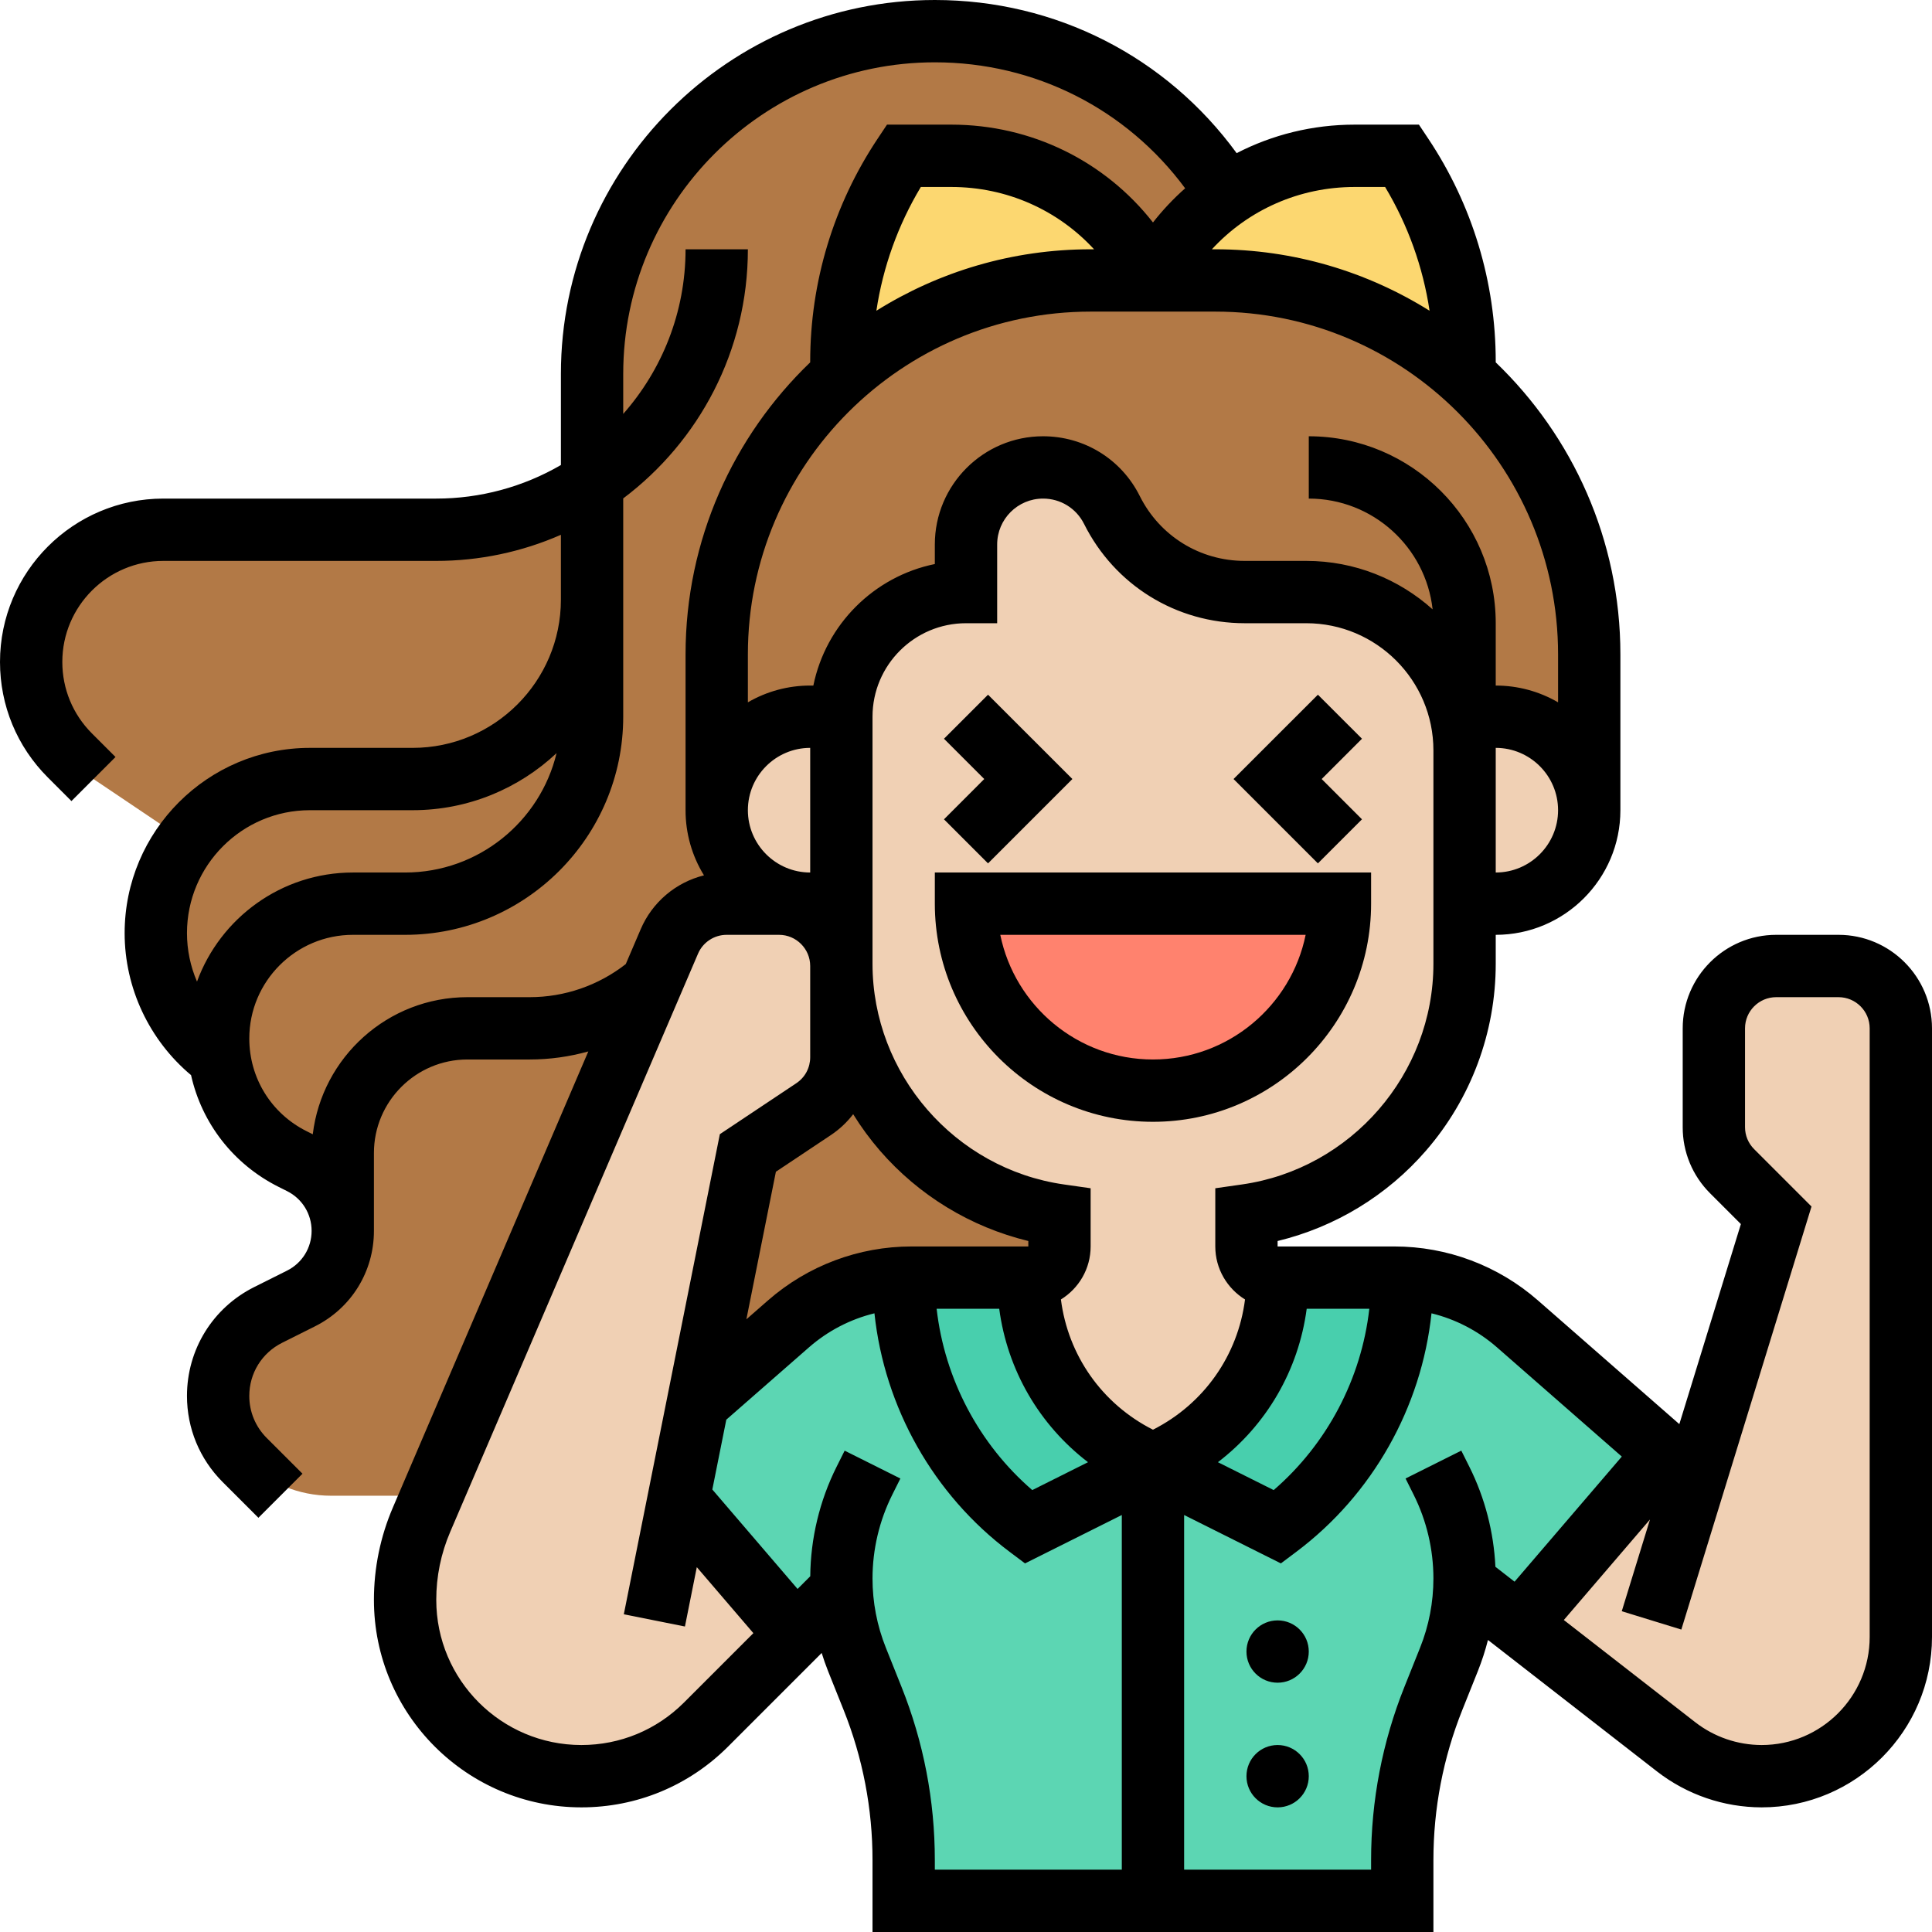
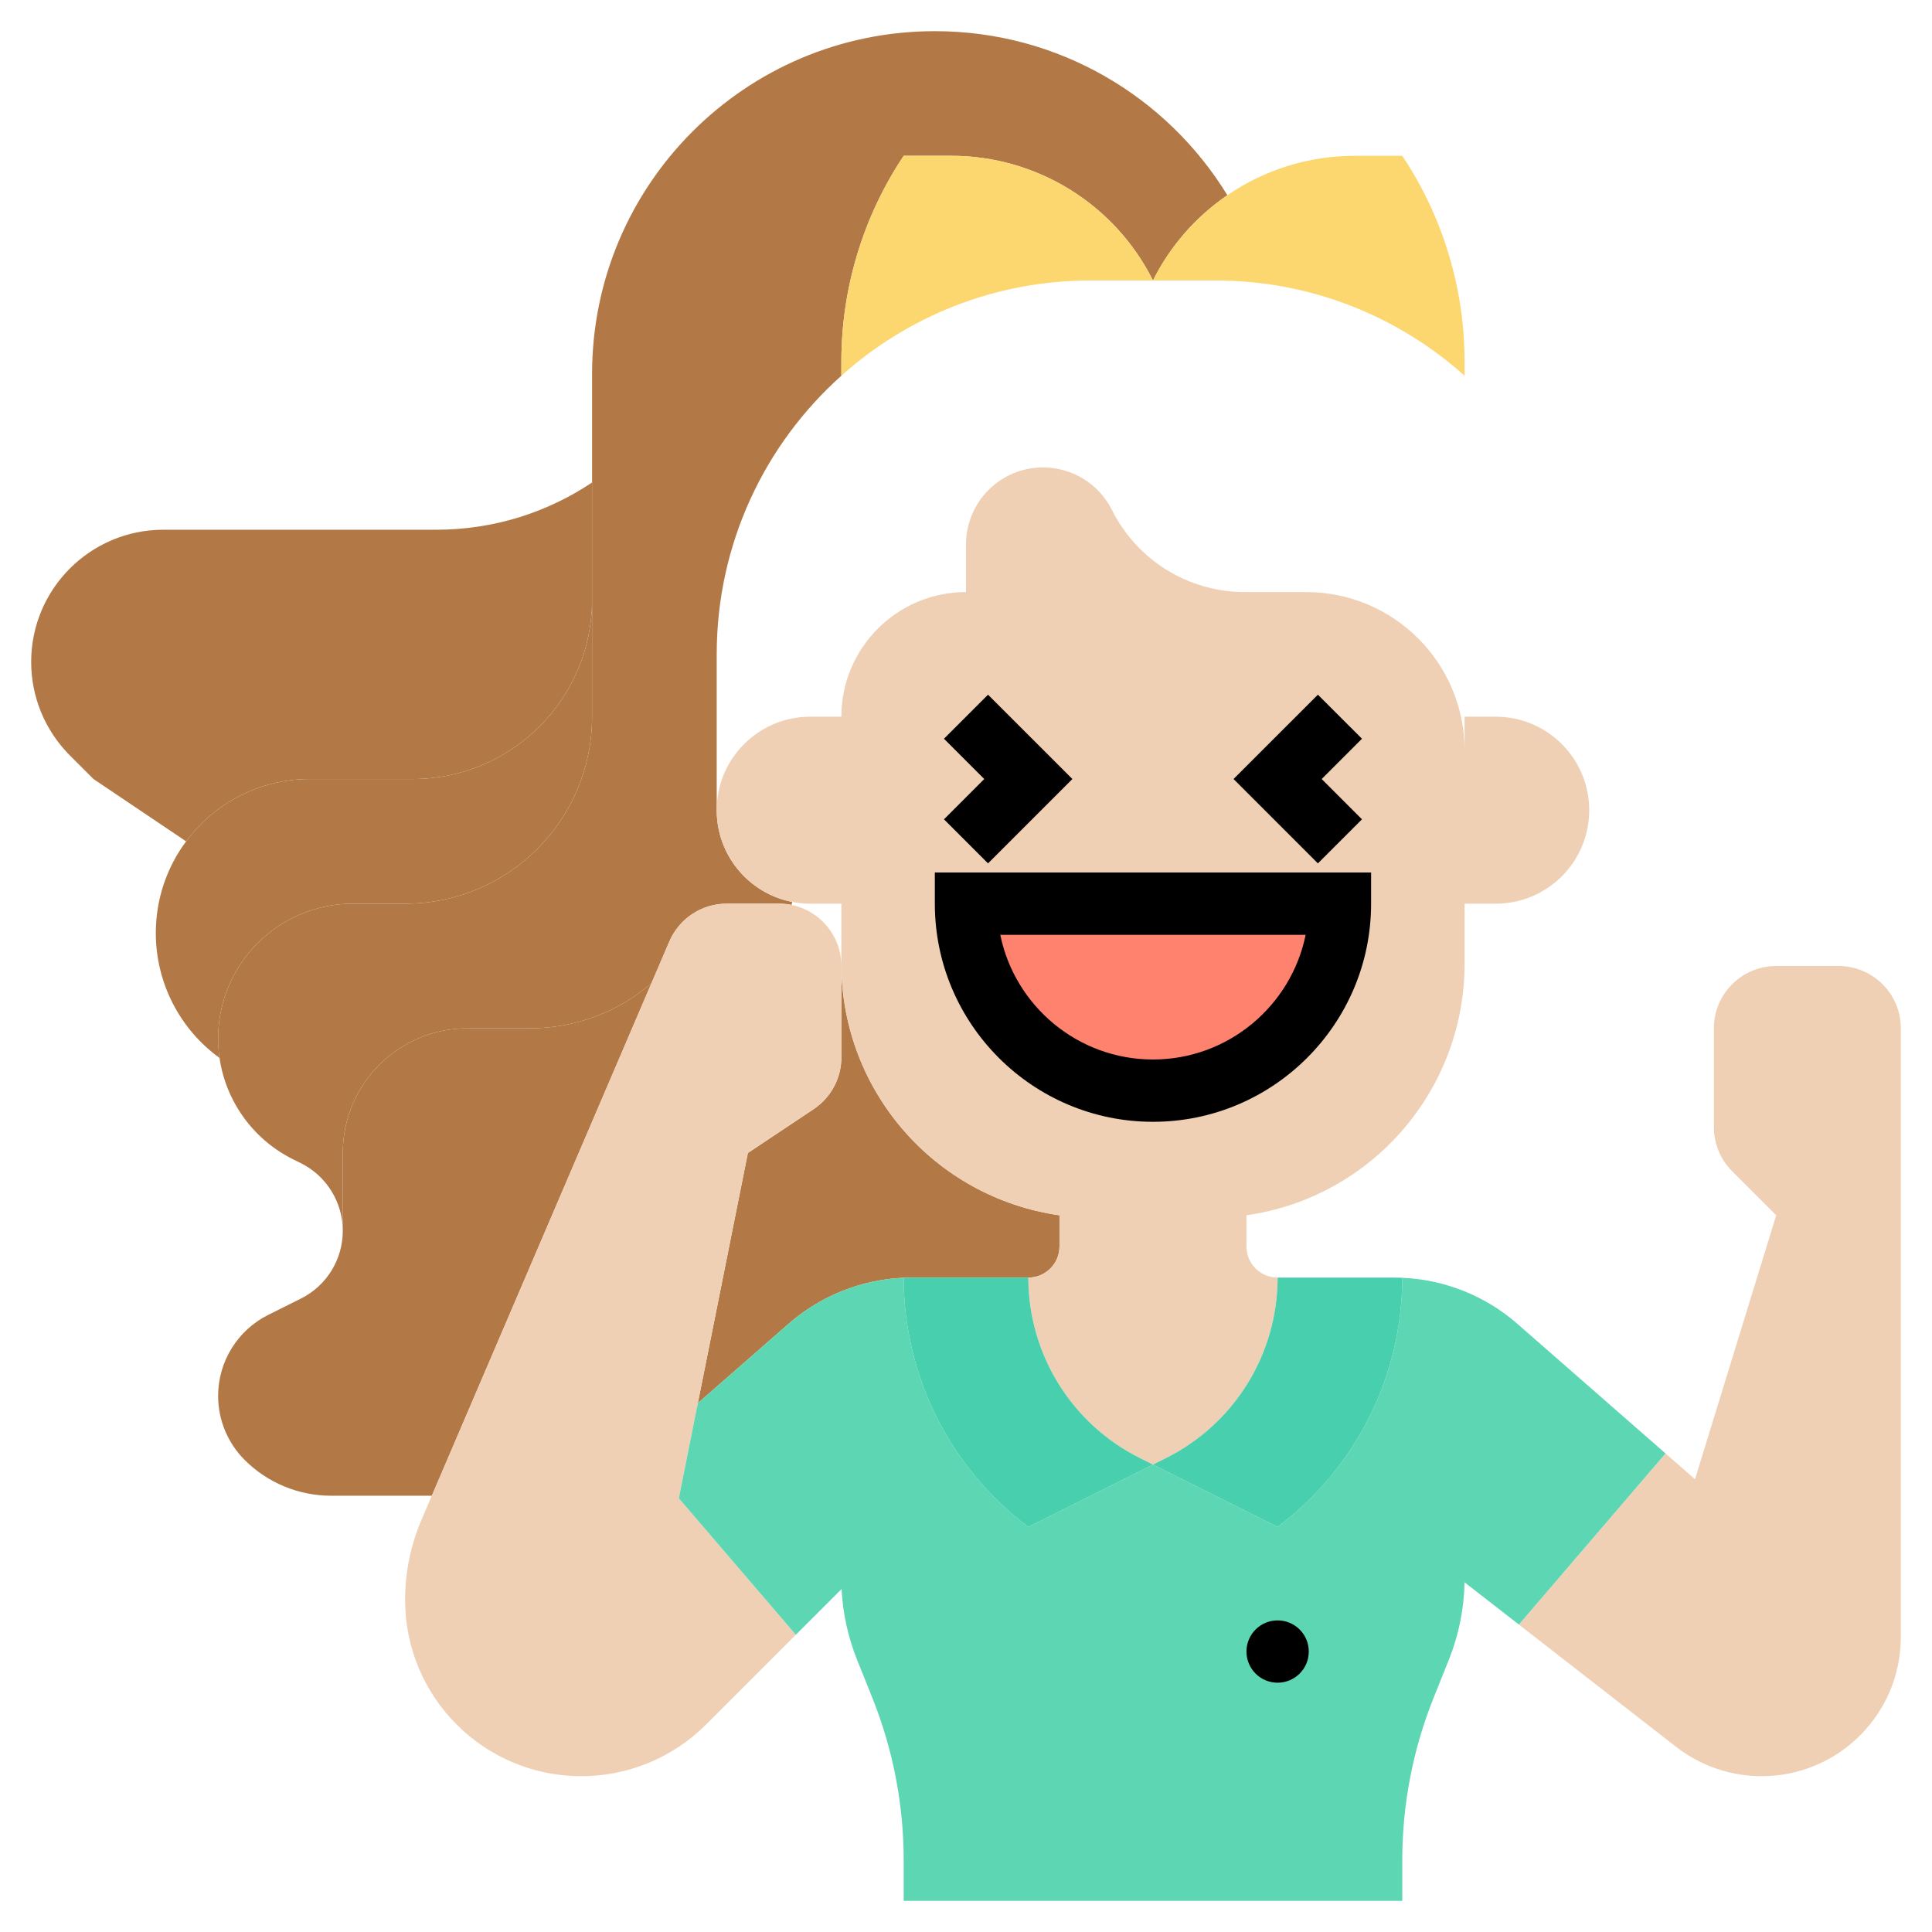
<svg xmlns="http://www.w3.org/2000/svg" width="90" height="90" viewBox="0 0 90 90" fill="none">
  <g clip-path="url(#clip0_165_45)">
    <path d="M42.097 59.523C40.119 59.609 38.226 60.364 36.731 61.672L32.507 65.366L34.839 53.71L37.902 51.668C38.709 51.13 39.194 50.224 39.194 49.253V45H39.195C39.219 47.905 40.299 50.587 42.088 52.652C43.9 54.74 46.441 56.196 49.355 56.613V58.065C49.355 58.867 48.705 59.516 47.903 59.516H42.467C42.343 59.516 42.22 59.518 42.097 59.523ZM30.344 45.809L20.116 69.677H15.423C14.668 69.677 13.928 69.527 13.244 69.244C12.56 68.961 11.93 68.543 11.397 68.01C11.001 67.614 10.693 67.148 10.482 66.642C10.272 66.135 10.161 65.588 10.161 65.027C10.161 63.428 11.065 61.968 12.493 61.253L14.021 60.49C14.606 60.198 15.098 59.748 15.442 59.191C15.786 58.634 15.968 57.993 15.968 57.339V53.71C15.968 50.503 18.568 47.903 21.774 47.903H24.677C26.842 47.903 28.82 47.114 30.344 45.809ZM27.581 27.933V33.387C27.581 38.197 23.681 42.097 18.871 42.097H16.441C12.974 42.097 10.161 44.909 10.161 48.377C10.161 48.684 10.183 48.985 10.227 49.282C9.312 48.62 8.566 47.751 8.051 46.746C7.53 45.731 7.258 44.607 7.258 43.467C7.258 41.866 7.782 40.388 8.67 39.194C9.976 37.432 12.072 36.29 14.434 36.29H19.223C23.839 36.29 27.581 32.549 27.581 27.933Z" fill="#B27946" />
    <path d="M27.581 22.476V27.933C27.581 32.549 23.839 36.29 19.223 36.29H14.434C12.072 36.29 9.976 37.432 8.67 39.194L4.355 36.29L3.255 35.191C2.684 34.618 2.23 33.94 1.92 33.193C1.611 32.445 1.452 31.645 1.452 30.836C1.452 27.436 4.21 24.677 7.61 24.677H20.323C23.008 24.677 25.505 23.866 27.581 22.476Z" fill="#B27946" />
    <path d="M34.663 40.821C35.263 41.42 36.036 41.846 36.902 42.015L36.876 42.155C36.686 42.117 36.49 42.097 36.29 42.097H33.85C32.688 42.097 31.64 42.788 31.181 43.857L30.344 45.809C28.82 47.114 26.842 47.903 24.677 47.903H21.774C18.568 47.903 15.968 50.503 15.968 53.71V57.339C15.968 56.005 15.213 54.784 14.021 54.187L13.632 53.995C12.589 53.472 11.712 52.67 11.099 51.677C10.485 50.686 10.16 49.543 10.161 48.377C10.161 44.909 12.974 42.097 16.441 42.097H18.871C23.681 42.097 27.581 38.197 27.581 33.387V17.419C27.581 13.01 29.368 9.018 32.258 6.129C35.147 3.239 39.139 1.452 43.548 1.452C49.317 1.452 54.368 4.509 57.175 9.093V9.094C55.701 10.101 54.508 11.468 53.71 13.065C52.837 11.32 51.496 9.852 49.837 8.827C48.177 7.801 46.265 7.258 44.314 7.258H42.097C41.155 8.67 40.426 10.213 39.936 11.838C39.446 13.453 39.194 15.14 39.194 16.846V17.499L39.195 17.501C35.63 20.689 33.387 25.323 33.387 30.484V37.742C33.387 38.943 33.875 40.032 34.663 40.821Z" fill="#B27946" />
-     <path d="M68.226 34.957C68.226 30.883 64.923 27.581 60.85 27.581H57.983C56.675 27.581 55.421 27.21 54.348 26.548C53.256 25.872 52.374 24.906 51.799 23.758C51.501 23.162 51.043 22.66 50.476 22.309C49.909 21.96 49.256 21.774 48.589 21.774C46.606 21.774 45 23.38 45 25.363V27.581C41.794 27.581 39.194 30.181 39.194 33.387H37.742C35.338 33.387 33.387 35.338 33.387 37.742V30.484C33.387 25.323 35.63 20.689 39.195 17.501C42.276 14.741 46.346 13.065 50.806 13.065H56.613C61.073 13.065 65.143 14.741 68.224 17.501C71.79 20.689 74.032 25.323 74.032 30.484V37.742C74.032 35.338 72.082 33.387 69.677 33.387H68.226V34.957Z" fill="#B27946" />
    <path d="M68.226 16.846V17.499L68.224 17.501C65.143 14.741 61.073 13.065 56.613 13.065H53.71C54.508 11.468 55.701 10.101 57.175 9.094C58.921 7.897 60.989 7.257 63.105 7.258H65.323C66.265 8.67 66.993 10.213 67.484 11.838C67.974 13.453 68.226 15.14 68.226 16.846ZM53.71 13.065H50.806C46.346 13.065 42.276 14.741 39.195 17.501L39.194 17.499V16.846C39.194 15.14 39.446 13.453 39.936 11.838C40.424 10.223 41.15 8.677 42.097 7.258H44.314C48.293 7.258 51.93 9.506 53.71 13.065Z" fill="#FCD770" />
    <path d="M31.622 69.795L37.072 76.153L32.888 80.338C31.348 81.877 29.259 82.742 27.082 82.742C24.815 82.742 22.761 81.824 21.275 80.338C19.789 78.852 18.871 76.798 18.871 74.531C18.871 73.887 18.936 73.248 19.065 72.621C19.194 71.993 19.386 71.379 19.639 70.788L20.114 69.677H20.116L30.344 45.809L31.181 43.857C31.64 42.788 32.688 42.097 33.85 42.097H36.29C36.49 42.097 36.686 42.117 36.876 42.155C38.199 42.427 39.194 43.596 39.194 45V49.253C39.194 50.224 38.709 51.129 37.902 51.668L34.839 53.71L32.507 65.366L31.622 69.795ZM78.959 68.908L82.742 56.613L80.69 54.561C80.145 54.016 79.839 53.278 79.839 52.507V47.903C79.839 46.299 81.138 45 82.742 45H85.645C87.249 45 88.548 46.299 88.548 47.903V76.257C88.548 78.048 87.823 79.668 86.649 80.842C85.475 82.016 83.854 82.742 82.063 82.742C80.621 82.742 79.22 82.261 78.082 81.376L70.755 75.678L77.587 67.707L78.959 68.908ZM69.677 33.387C72.082 33.387 74.032 35.338 74.032 37.742C74.032 38.943 73.544 40.032 72.757 40.821C71.967 41.609 70.879 42.097 69.677 42.097H68.226V33.387H69.677ZM68.226 42.097V44.897C68.226 47.842 67.142 50.563 65.332 52.652C63.519 54.74 60.979 56.196 58.065 56.613V58.065C58.065 58.867 58.714 59.516 59.516 59.516C59.516 63.074 57.506 66.328 54.323 67.919L53.71 68.226L53.096 67.919C51.536 67.139 50.224 65.939 49.306 64.455C48.389 62.971 47.903 61.261 47.903 59.516C48.705 59.516 49.355 58.867 49.355 58.065V56.613C46.441 56.196 43.9 54.74 42.088 52.652C40.299 50.587 39.219 47.905 39.195 45C39.194 44.965 39.194 44.931 39.194 44.897V33.387C39.194 30.181 41.794 27.581 45 27.581V25.363C45 23.38 46.606 21.774 48.589 21.774C49.268 21.774 49.919 21.966 50.476 22.309C51.032 22.654 51.496 23.15 51.799 23.757C52.374 24.906 53.256 25.872 54.348 26.548C55.441 27.223 56.699 27.581 57.983 27.581H60.85C64.923 27.581 68.226 30.883 68.226 34.957V42.097ZM39.194 33.387V42.097H37.742C37.455 42.097 37.174 42.069 36.902 42.015C36.036 41.846 35.263 41.42 34.663 40.821C33.875 40.032 33.387 38.943 33.387 37.742C33.387 35.338 35.338 33.387 37.742 33.387H39.194Z" fill="#F0D0B4" />
    <path d="M39.204 74.021L37.072 76.153L31.622 69.795L32.507 65.366L36.731 61.672C38.223 60.366 40.116 59.608 42.097 59.523C42.099 61.806 42.636 64.02 43.63 66.008C44.624 67.997 46.076 69.757 47.903 71.129L53.71 68.226L59.516 71.129C61.343 69.757 62.795 67.997 63.789 66.008C64.784 64.02 65.321 61.806 65.323 59.523C67.3 59.609 69.193 60.364 70.688 61.672L77.587 67.707L70.755 75.678L68.224 73.709C68.202 74.94 67.957 76.157 67.5 77.3L66.776 79.107C65.816 81.508 65.323 84.07 65.323 86.656V88.548H42.097V86.656C42.097 84.07 41.603 81.508 40.643 79.107L39.919 77.3C39.502 76.254 39.26 75.146 39.204 74.021Z" fill="#5CD6B3" />
    <path d="M64.952 59.516C65.076 59.516 65.199 59.518 65.323 59.523C65.321 61.806 64.784 64.02 63.789 66.008C62.795 67.997 61.343 69.757 59.516 71.129L53.71 68.226L54.323 67.919C55.883 67.139 57.196 65.939 58.113 64.455C59.03 62.971 59.516 61.261 59.516 59.516H64.952ZM53.71 68.226L47.903 71.129C46.076 69.757 44.624 67.997 43.63 66.008C42.636 64.02 42.099 61.806 42.097 59.523C42.22 59.518 42.344 59.516 42.467 59.516H47.903C47.903 63.074 49.914 66.328 53.096 67.919L53.71 68.226Z" fill="#48CFAD" />
    <path d="M45 42.097H62.419C62.419 44.503 61.445 46.68 59.868 48.255C58.293 49.832 56.116 50.806 53.71 50.806C48.899 50.806 45 46.907 45 42.097Z" fill="#FF826E" />
    <path d="M43.548 42.097C43.548 47.7 48.107 52.258 53.71 52.258C59.313 52.258 63.871 47.7 63.871 42.097V40.645H43.548V42.097ZM60.822 43.548C60.147 46.857 57.215 49.355 53.71 49.355C50.205 49.355 47.272 46.857 46.597 43.548H60.822ZM46.026 40.22L49.956 36.29L46.026 32.361L43.974 34.413L45.85 36.29L43.974 38.167L46.026 40.22ZM63.446 38.167L61.569 36.29L63.446 34.413L61.393 32.361L57.463 36.29L61.393 40.22L63.446 38.167Z" fill="black" />
    <path d="M59.516 78.387C60.318 78.387 60.968 77.737 60.968 76.936C60.968 76.134 60.318 75.484 59.516 75.484C58.714 75.484 58.065 76.134 58.065 76.936C58.065 77.737 58.714 78.387 59.516 78.387Z" fill="black" />
-     <path d="M59.516 84.194C60.318 84.194 60.968 83.544 60.968 82.742C60.968 81.94 60.318 81.29 59.516 81.29C58.714 81.29 58.065 81.94 58.065 82.742C58.065 83.544 58.714 84.194 59.516 84.194Z" fill="black" />
-     <path d="M85.645 43.548H82.742C80.341 43.548 78.387 45.502 78.387 47.903V52.507C78.385 53.079 78.497 53.646 78.716 54.175C78.935 54.703 79.257 55.183 79.662 55.587L81.097 57.022L78.23 66.341L71.644 60.579C69.792 58.958 67.415 58.064 64.953 58.065H59.516V57.811C62.202 57.161 64.618 55.69 66.428 53.602C68.524 51.186 69.677 48.095 69.677 44.897V43.548C72.879 43.548 75.484 40.944 75.484 37.742V30.484C75.484 25.144 73.254 20.316 69.677 16.88V16.847C69.677 13.135 68.589 9.541 66.53 6.453L66.099 5.806H63.105C61.145 5.806 59.27 6.276 57.608 7.134C54.331 2.642 49.176 0 43.548 0C33.943 0 26.129 7.814 26.129 17.419V21.663C24.366 22.688 22.362 23.227 20.323 23.226H7.61C3.414 23.226 0 26.64 0 30.836C0 32.869 0.791 34.78 2.229 36.217L3.328 37.317L5.381 35.264L4.282 34.165C3.393 33.276 2.903 32.093 2.903 30.836C2.903 28.241 5.015 26.129 7.61 26.129H20.323C22.321 26.13 24.299 25.716 26.129 24.913V27.933C26.129 31.741 23.031 34.839 19.223 34.839H14.435C9.677 34.839 5.806 38.71 5.806 43.468C5.806 46.025 6.954 48.454 8.9 50.084C9.4 52.321 10.869 54.235 12.984 55.292L13.371 55.486C14.077 55.839 14.516 56.549 14.516 57.339C14.516 58.128 14.077 58.838 13.371 59.191L11.844 59.955C9.911 60.922 8.71 62.865 8.71 65.027C8.71 66.542 9.3 67.965 10.37 69.037L12.038 70.704L14.091 68.651L12.423 66.984C12.166 66.727 11.961 66.422 11.822 66.087C11.683 65.751 11.612 65.391 11.613 65.027C11.613 63.972 12.199 63.024 13.143 62.552L14.669 61.788C16.366 60.94 17.419 59.235 17.419 57.339V53.71C17.419 51.309 19.373 49.355 21.774 49.355H24.677C25.607 49.355 26.524 49.226 27.406 48.98L18.305 70.217C17.719 71.579 17.418 73.047 17.419 74.53C17.419 79.859 21.754 84.194 27.083 84.194C29.664 84.194 32.09 83.188 33.916 81.363L38.277 77.002C38.365 77.285 38.463 77.564 38.572 77.84L39.295 79.647C40.189 81.876 40.647 84.255 40.645 86.656V90H66.774V86.656C66.774 84.244 67.228 81.886 68.124 79.647L68.847 77.84C69.034 77.369 69.191 76.887 69.315 76.396L77.191 82.522C78.585 83.603 80.299 84.191 82.063 84.194C86.44 84.194 90 80.633 90 76.257V47.903C90 45.502 88.046 43.548 85.645 43.548ZM37.742 40.645C36.141 40.645 34.839 39.343 34.839 37.742C34.839 36.141 36.141 34.839 37.742 34.839V40.645ZM38.706 52.876C39.103 52.611 39.453 52.283 39.744 51.904C40.114 52.502 40.531 53.07 40.991 53.602C42.802 55.69 45.218 57.161 47.903 57.811V58.065H42.466C40.005 58.064 37.627 58.958 35.775 60.579L34.769 61.459L36.144 54.584L38.706 52.876ZM46.548 60.968C46.927 63.822 48.413 66.378 50.684 68.115L48.087 69.414C45.597 67.265 44.001 64.226 43.632 60.968H46.548ZM60.871 60.968H63.788C63.419 64.226 61.822 67.265 59.333 69.414L56.735 68.115C59.006 66.378 60.492 63.822 60.871 60.968ZM66.774 44.897C66.774 50.031 62.942 54.45 57.859 55.176L56.613 55.354V58.065C56.613 59.108 57.169 60.022 57.998 60.534C57.668 63.131 56.09 65.396 53.71 66.601C51.329 65.396 49.752 63.131 49.422 60.534C50.251 60.022 50.806 59.108 50.806 58.065V55.354L49.56 55.176C44.478 54.45 40.645 50.031 40.645 44.897V33.387C40.645 30.986 42.599 29.032 45 29.032H46.452V25.363C46.452 24.184 47.41 23.226 48.589 23.226C49.403 23.226 50.136 23.678 50.5 24.407C51.926 27.26 54.794 29.032 57.984 29.032H60.85C64.117 29.032 66.774 31.69 66.774 34.956V44.897ZM69.677 40.645V34.839C71.278 34.839 72.581 36.141 72.581 37.742C72.581 39.343 71.278 40.645 69.677 40.645ZM72.581 30.484V32.717C71.699 32.204 70.697 31.935 69.677 31.936V29.032C69.677 24.23 65.77 20.323 60.968 20.323V23.226C63.951 23.226 66.415 25.487 66.737 28.386C65.174 26.984 63.111 26.129 60.85 26.129H57.984C55.901 26.129 54.028 24.972 53.096 23.109C52.238 21.39 50.51 20.323 48.589 20.323C45.809 20.323 43.548 22.584 43.548 25.363V26.275C40.709 26.854 38.468 29.096 37.889 31.936H37.742C36.722 31.935 35.72 32.204 34.839 32.717V30.484C34.839 21.679 42.002 14.516 50.806 14.516H56.613C65.418 14.516 72.581 21.679 72.581 30.484ZM40.825 14.476C41.131 12.437 41.835 10.478 42.896 8.71H44.315C46.895 8.71 49.28 9.782 50.965 11.613H50.806C47.144 11.613 43.722 12.663 40.825 14.476ZM64.524 8.71C65.585 10.478 66.288 12.437 66.595 14.476C63.697 12.663 60.276 11.613 56.613 11.613H56.455C58.139 9.782 60.525 8.71 63.105 8.71H64.524ZM14.435 37.742H19.223C21.814 37.742 24.172 36.731 25.927 35.084C25.16 38.27 22.288 40.645 18.871 40.645H16.441C13.108 40.645 10.261 42.765 9.177 45.727C8.87 45.014 8.71 44.245 8.71 43.468C8.71 40.31 11.278 37.742 14.435 37.742ZM24.677 46.452H21.774C18.067 46.452 15.002 49.246 14.57 52.839L14.282 52.695C12.636 51.872 11.613 50.218 11.613 48.377C11.613 45.714 13.779 43.548 16.441 43.548H18.871C24.474 43.548 29.032 38.99 29.032 33.387V23.218C32.556 20.567 34.839 16.352 34.839 11.613H31.936C31.936 14.55 30.837 17.235 29.032 19.282V17.419C29.032 9.415 35.544 2.903 43.548 2.903C48.206 2.903 52.475 5.075 55.209 8.772C54.662 9.255 54.16 9.788 53.71 10.363C51.473 7.507 48.049 5.806 44.315 5.806H41.32L40.889 6.453C38.83 9.541 37.742 13.135 37.742 16.847V16.88C34.165 20.316 31.936 25.144 31.936 30.484V37.742C31.934 38.814 32.232 39.865 32.794 40.777C32.143 40.939 31.538 41.25 31.026 41.685C30.515 42.12 30.111 42.667 29.847 43.285L29.151 44.91C27.873 45.909 26.299 46.452 24.677 46.452ZM31.863 79.31C30.586 80.587 28.888 81.29 27.083 81.29C23.355 81.29 20.323 78.258 20.323 74.53C20.321 73.44 20.543 72.362 20.973 71.36L32.516 44.428C32.627 44.167 32.813 43.944 33.051 43.788C33.288 43.631 33.566 43.548 33.85 43.548H36.29C37.091 43.548 37.742 44.2 37.742 45V49.253C37.742 49.492 37.683 49.727 37.571 49.938C37.458 50.149 37.294 50.328 37.095 50.461L33.533 52.835L29.06 75.199L31.907 75.769L32.46 73.004L35.095 76.078L31.863 79.31ZM41.991 78.569L41.268 76.761C40.856 75.733 40.644 74.635 40.645 73.527C40.647 72.176 40.961 70.843 41.564 69.633L41.943 68.875L39.347 67.577L38.968 68.335C38.181 69.909 37.76 71.668 37.745 73.428L37.154 74.019L33.183 69.387L33.834 66.134L37.686 62.764C38.561 61.999 39.606 61.455 40.735 61.179C41.2 65.559 43.479 69.626 47.032 72.29L47.75 72.829L52.258 70.575V87.097H43.548V86.656C43.548 83.873 43.024 81.152 41.991 78.569ZM66.151 76.761L65.428 78.569C64.397 81.14 63.869 83.885 63.871 86.656V87.097H55.161V70.575L59.669 72.829L60.387 72.29C63.94 69.625 66.22 65.558 66.685 61.179C67.813 61.455 68.858 61.999 69.733 62.763L75.55 67.853L70.554 73.681L69.662 72.987C69.585 71.375 69.173 69.777 68.452 68.335L68.073 67.576L65.476 68.874L65.855 69.633C66.458 70.842 66.773 72.175 66.774 73.527C66.775 74.635 66.564 75.733 66.151 76.761ZM87.097 76.257C87.097 79.032 84.839 81.29 82.064 81.29C80.945 81.288 79.858 80.916 78.974 80.23L72.849 75.466L76.863 70.783L75.548 75.057L78.323 75.911L84.387 56.204L81.716 53.533C81.581 53.399 81.473 53.239 81.4 53.063C81.327 52.887 81.29 52.698 81.29 52.507V47.903C81.29 47.103 81.942 46.452 82.742 46.452H85.645C86.446 46.452 87.097 47.103 87.097 47.903V76.257H87.097Z" fill="black" />
  </g>
  <defs>
    <clipPath id="clip0_165_45">
      <rect width="90" height="90" fill="white" />
    </clipPath>
  </defs>
</svg>